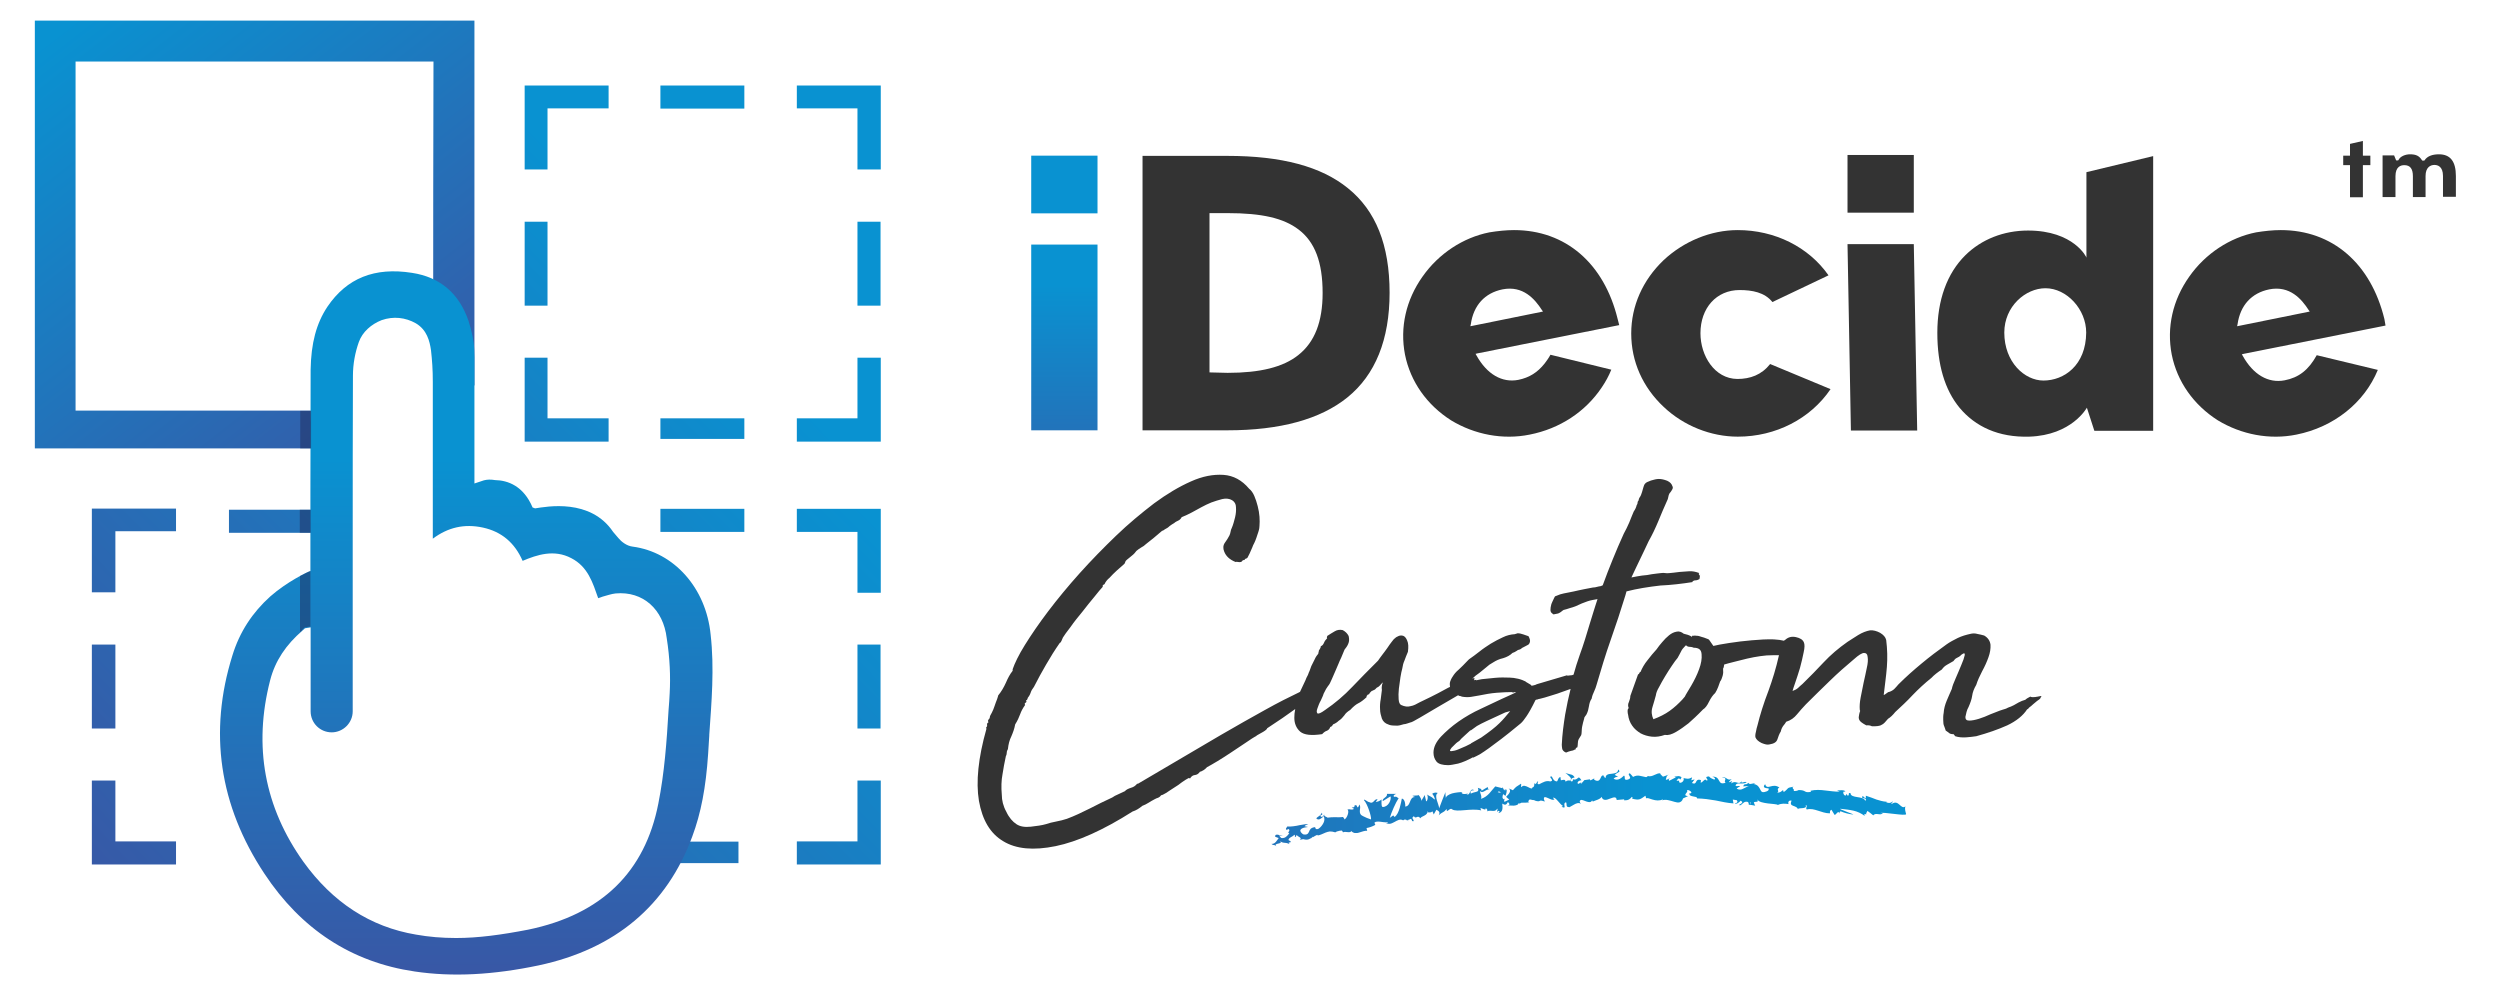
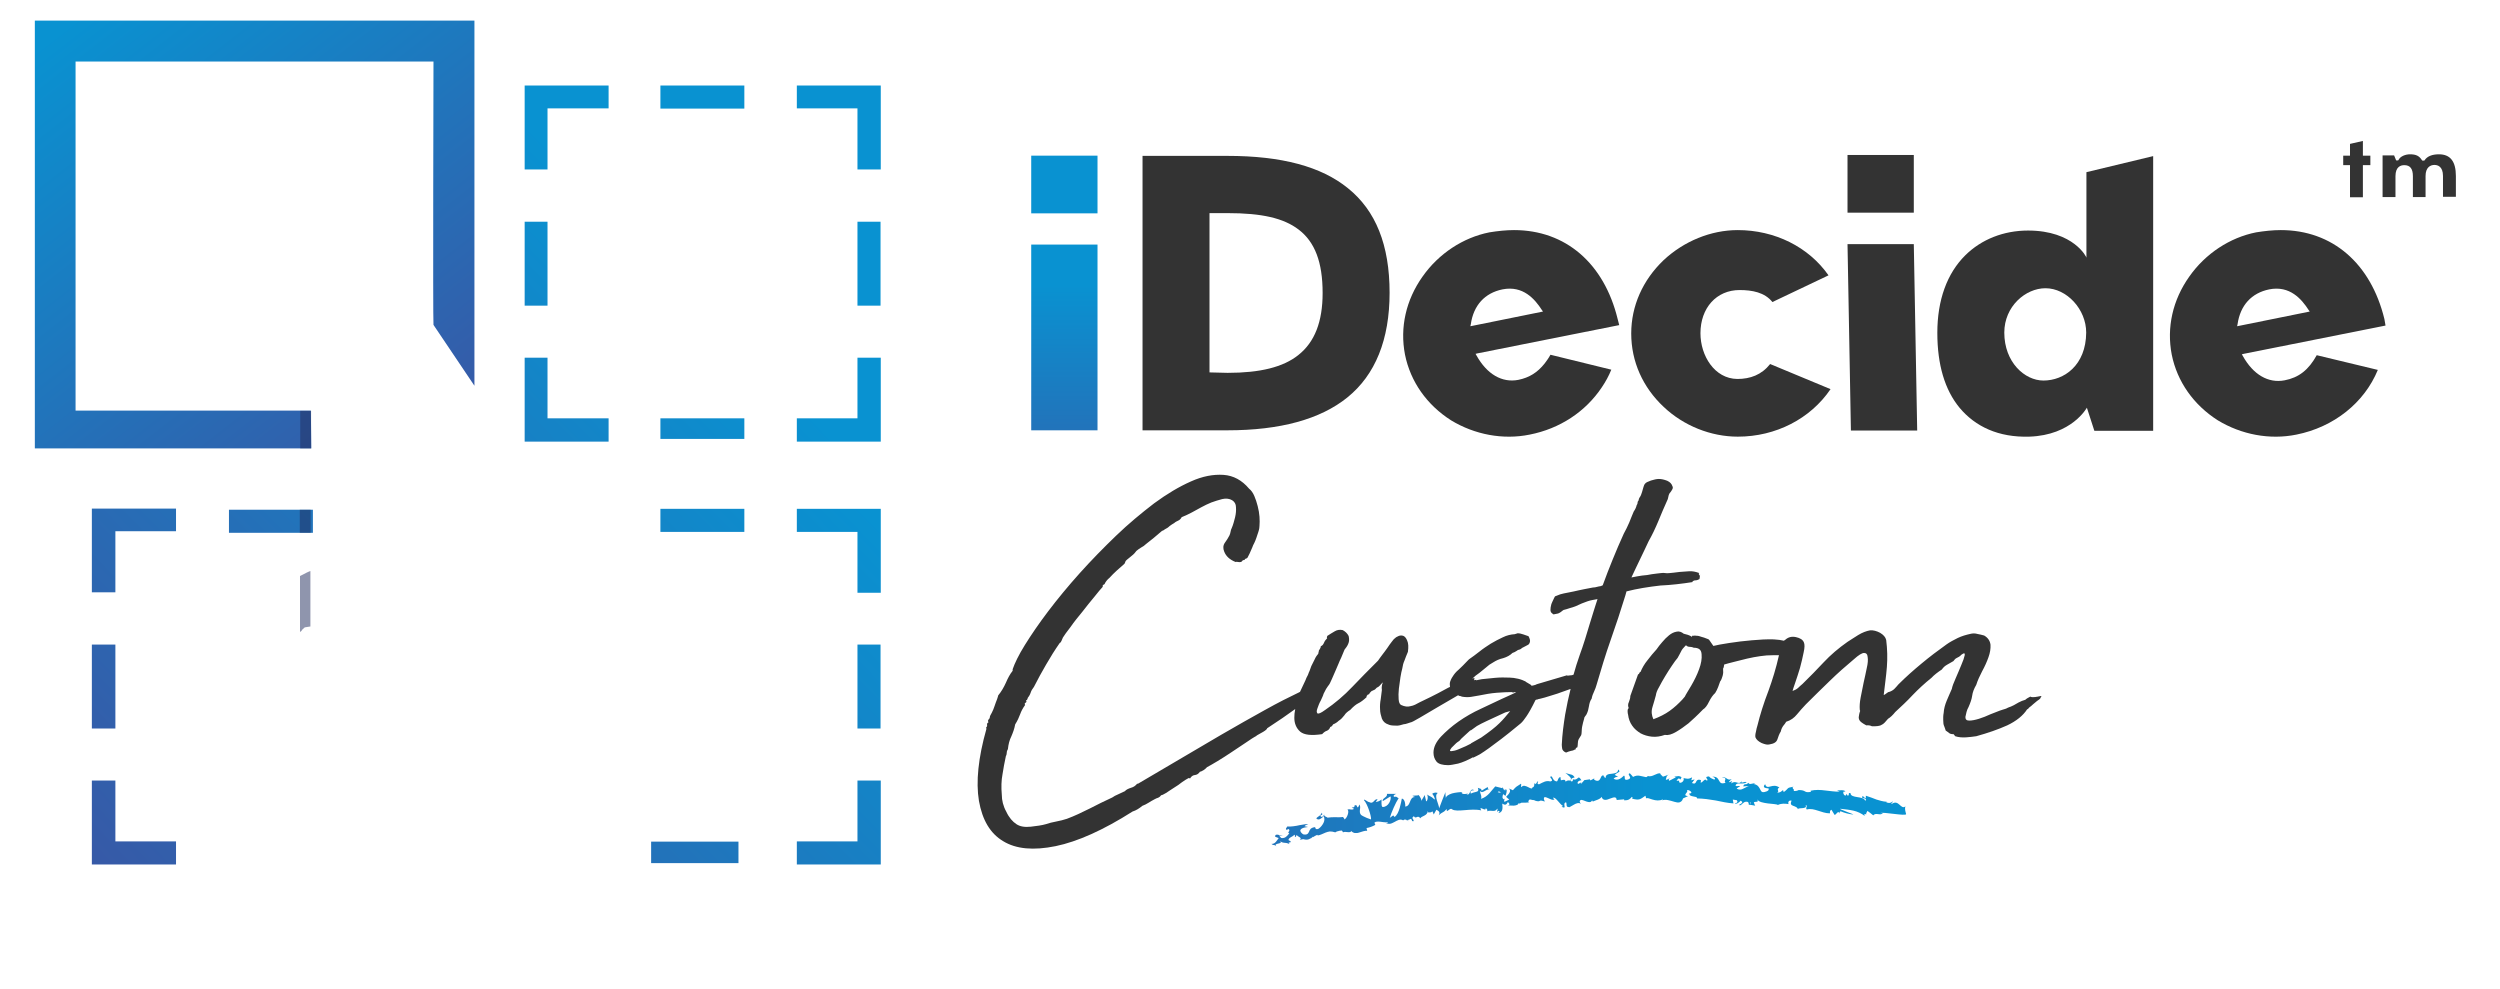
<svg xmlns="http://www.w3.org/2000/svg" version="1.1" id="Layer_1" x="0px" y="0px" viewBox="0 0 1105 437.3" style="enable-background:new 0 0 1105 437.3;" xml:space="preserve">
  <style type="text/css"> .st0{fill:url(#SVGID_1_);} .st1{fill:#333333;} .st2{fill:url(#SVGID_00000040543247761322222900000017270210868090080686_);} .st3{fill:url(#SVGID_00000029735974701236148090000004466135701563826347_);} .st4{fill:url(#SVGID_00000182528761278961721420000016520969494677887379_);} .st5{fill:url(#SVGID_00000122709012958466859500000013941372181105280431_);} .st6{fill:url(#SVGID_00000065774792966500363940000017995790049642700167_);} .st7{fill:url(#SVGID_00000081643593341344881570000008131881538486870205_);} .st8{fill:url(#SVGID_00000097466349958271073070000013128898144773521551_);} .st9{fill:url(#SVGID_00000041286298809524778100000014213497216852063121_);} .st10{fill:url(#SVGID_00000018237807182340391280000009078558413871949978_);} .st11{fill:url(#SVGID_00000010282852885165827380000004555649203882892712_);} .st12{fill:url(#SVGID_00000155110780557161334120000004537630639939992507_);} .st13{fill:url(#SVGID_00000068661238197456875940000002867988936876541844_);} .st14{fill:url(#SVGID_00000167388142809158809070000006906586052445295768_);} .st15{fill:url(#SVGID_00000021812186487656337670000008771023314889444012_);} .st16{fill:url(#SVGID_00000066490339328361666150000005690218319308349103_);} .st17{fill:url(#SVGID_00000010279635729148582930000010227455465474995135_);} .st18{fill:url(#SVGID_00000127034043530599176320000009476942023672001414_);} .st19{fill:url(#SVGID_00000052098621636630479460000013877254274209327765_);} .st20{fill:url(#SVGID_00000031889366515213933070000006956705406469739191_);} .st21{fill:url(#SVGID_00000018919334522079361070000000726968258964977829_);} .st22{fill:url(#SVGID_00000103267421302095548410000004956480184169810591_);} .st23{fill:url(#SVGID_00000142142804191691474550000015440628069112324003_);} .st24{fill:url(#SVGID_00000166645757578827427640000009608512364807613869_);} .st25{opacity:0.5;fill:#202C5D;enable-background:new ;} </style>
  <linearGradient id="SVGID_1_" gradientUnits="userSpaceOnUse" x1="846.291" y1="82.9" x2="384.853" y2="82.9" gradientTransform="matrix(1 0 0 -1 0 440)">
    <stop offset="0.254" style="stop-color:#0992D1" />
    <stop offset="1" style="stop-color:#3B54A3" />
  </linearGradient>
  <path class="st0" d="M715.2,343.4c-0.6-0.4-0.9-0.5-1.5-0.9c1.6-1.5,2.9-1.1,1.5-2.4c0,1.6-1.4,1.7-2.8,1.9 c-1.4,0.1-2.8,0.3-2.7,1.9c-0.4-0.3-0.6-0.4-1-0.6c0.3,0,0.3-0.2,0.5-0.2c-2-1.5-1.2,2.4-3.5,2c-0.8-0.2-1.5-0.6-0.9-1.1 c-0.7,0.4-1.1,0.5-1.7,0.9c-0.5,0-0.5-0.6,0.1-0.5c-0.5,0.1-0.8,0.1-1.4,0.2c-0.5,0.1-0.8,0.1-1.4,0.2v-0.1 c-0.4,0.5-1.2,1.4-1.5,1.7c-0.7-0.5,0.3-0.4,0.1-0.7c-0.5,0.4-0.9,0.5-1.5,0.8c-0.7-0.8,0.5-1.6,1.5-1.6c-0.9-1.5-1.2-1.4-1.7-0.9 c-0.5,0.4-1.2,1-2.8,0.1c0.5-0.2,0.8-0.3,1.5-0.5c-0.5-0.9-1.2-1.2-1.8-1.3c-0.6-0.2-1.4-0.3-2.3-0.7c0.5,0.5,3.7,2.6,2.1,3.5 c-0.5-0.2-1.2-0.3-2,0.4c-0.2-1.2-1-0.8-2.1-0.6c-0.1-0.6-0.1-0.9-0.2-1.5c-1.2,0.5-0.9,1.3-1.5,2c-1.4-0.1-1.8-1.2-2.3-2.2 c-2.2-0.1,1.7,1.8-0.7,2.2c-1.8-0.5-3,0.3-5,1.3c-1.4-0.5,0.1-0.9-0.5-1.4c-0.4,0.5-0.5,0.7-0.9,1.3c-0.3,0-0.3-0.4-0.3-0.5 c-0.8,0.5,0.2,1.5-1.2,2c-0.1,0.8-0.9,0.3-1.9-0.2s-2.2-1-2.9,0c-0.5-0.4,0.1-0.9-0.2-1.5c-2.3,1.5-2,1.1-3.6,2.9 c-0.7-0.4-1.2-0.5-1.9-0.8c1.5,1,0.1,2.5-1.1,3.7c0.5,0.5,1,0.9,1.4,1.2c-0.8,0.4-1.3,0.6-2.1,1c-0.3-0.2-0.2-0.7,0.1-1.5 c-0.1,0.2-0.3,0.3-0.4,0.4c-0.9-0.5-0.6-1.4-0.3-2.3c0.4,0.3,0.6,0.5,1,0.8c0.4-1,0.7-2,0.5-2.9c-0.1,0.2-0.4,0.4-0.6,0.5 c0.1-0.3,0.2-0.5,0.1-0.6c-0.1-0.2-0.3,0.2-0.5,0.6c-0.4-0.6-0.5-1-0.8-1.6v0.6c-1.3-0.3-1.9-0.5-3.2-0.8c-1.8,1.9-3.1,4.5-6.3,5.5 c0.5-1.3-0.3-2-0.5-3.5c1.3,1.5,2.5-0.9,4.3-0.7c-0.9-0.1-0.9-0.8-0.7-1.1c-1.1,0.6-1.7,1-2.8,1.7c-0.2-1.2-0.8-0.8-1.7-1.3 c0.5,1.2,0.1,1.6-0.7,1.8c-0.8,0.2-1.8,0.4-2.4,0.8c-0.3-0.8-0.1-1.6,1.5-1.5c-2.1-1.5-1.6,3-3.5,1.6c0.4-0.1,0.6,0,0.6-0.4 c-0.7,0.8-3,0.5-2.6-0.3c0.2,0,0.2,0,0.4-0.1c-1.3,0-3.2,0.2-4.7,0.6c-1.5,0.5-2.8,1.2-2.7,2.2c-0.1-0.3-0.3-2.5-0.2-2.8 c-1.2,2.9-1.7,4.3-2.8,7.2c0-1.7-2.5-5.6-0.6-6.8c-0.6-0.2-1.5-0.4-2.5,0.4c0.5,0.2,1.5,2.4,1.1,2.5c-1.9-1.7-1.3-0.9-3.5-2.3 c0.7,0.3,0.6,3-0.3,3.1c0.1-0.5-0.7-2.6-0.5-2.9c-0.7,1.2-1,1.7-1.7,2.9c0.5-0.5-0.5-2.3-1.2-2.9c0.4,0.5-2.1,0.2-2.6,0.5 c0.5,0.2,0.7,0.3,1.2,0.5c-2.8-0.1-1.7,4-4.4,4.2c0.2-0.5-0.1-3.5-1.5-3.5c-0.3,1.5-1.1,6.8-3.2,8.1c-0.3-0.3-0.4-0.5-0.6-0.7 c-0.6,0.5-0.9,0.6-1.5,1.1c0.6-2.2,2.6-6.8,3.9-8.7c-1.2-0.5-0.5-0.8-2-0.6c-0.7-0.6,0.5-1.2,1-1.3H613c0.5,1.5-2.3,1.9-1.8,3.2 c1.4-0.8,2-1.3,3.4-2.1c0.3,0.7,0,1.9-0.6,2.9s-1.6,1.8-2.9,1.8c-0.8-0.5-0.3-2.8-0.5-3.4c-0.2,0.5-2.1,1.4-2.5,1 c0.4-0.4,0.5-0.5,0.8-1c-0.8-0.2-1.2,0.4-1.7,0.9s-1,0.9-2.1,0.3c-0.6,0-2.4-1.7-2.2-0.8c1.5,1.6,3.3,7.1,3.1,8.5 c-0.1,0-1-0.4-1.9-0.7c-0.9-0.4-2-0.9-2.5-1.3c-0.6-0.6-0.6-1.5-0.5-2.4c0.1-0.8,0.3-1.7-0.4-2.2c0.1,0.5-0.3,1-0.5,1.3 c-0.7-0.3-0.2-1.4-1.5-0.9c0.3,1.6-2.7,0.3-0.2,1.5c-0.5,0.4-0.9,0.3-1.4,0.3c-0.2,0-0.5-0.1-0.6-0.1c-0.3,0-0.5,0-0.9,0.1 c0.5,0.5,0.4,1.4,0.1,2.3s-0.8,1.7-1.4,2.1c-0.1-0.4-0.5-0.9-0.7-1.1c-1.3,0.2-2.4,0.1-3.5,0.1c-1,0-2.1,0-3.3,0.2 c-0.4-0.4-1.7-0.5-1.5-1.4c-0.3,0.4-0.4,0.9-1.1,1.1c-2-1.1,1.5-0.5-0.2-1.9c0.2,0.5-0.2,0.8-0.7,1.3c-0.5,0.4-1.1,0.7-1.5,1.2 c0.5,0.6,1.1,0.6,1.7,0.3c0.6-0.3,1.3-0.9,1.6-1.3c0.4,1,0.4,2-0.1,3s-1.2,1.9-2.2,2.6c-1.7,0.8-1.4-1.1-1.6-0.7 c-1.9,0.2-2.3,1.2-2.6,2c-0.4,0.8-0.7,1.5-2.5,1.2c-0.7-0.4-1.1-0.9-1.3-1.4c-0.4-0.9,1.2-1.7,2.9-1.8c0.1,0,0.2,0,0.4-0.1 c-0.6-0.1-0.9-0.2-1.5-0.3c0.2-0.3,0.5-0.5,0.8-0.6c0.4-0.1,0.8-0.3,1.2-0.1c-0.4-0.2-1-0.3-1.6-0.2c-0.6,0.1-1.5,0.2-2.5,0.4 c-0.9,0.2-1.8,0.4-2.8,0.5c-0.9,0.1-1.8,0.2-2.7,0.1c-0.3,0.5-1,1.1-0.3,1.5c0.4-0.2,0.5-0.2,0.8-0.4c1.3,0.8-1,1.7,0.4,1.9 c-0.5,0.5-0.8,1.1-1.4,1.5c-0.5,0.5-1.2,0.7-2.2,0.6c-0.5-0.5-0.6-0.7-1-1.3c0.3,0.4,1.5,0.5,1.7,0c-0.2,0.4-1.1,0.1-1.9-0.1 c-0.8-0.2-1.5-0.2-1.5,0.8c0.6,0.3,1,0.4,1.6,0.6c-0.8,1-1.5,2.7-3.2,2.6c1.4,1.2,0.3-0.3,2.2,1.1c-1.9-1.7,3.7-0.8,1.3-2.5 c2,1.5,2.3,0.4,4.5,1.5c-0.3-0.5-0.9-0.7,0.4-0.8c0-0.2,0-0.4,0.1-0.5h0.1h-0.1c0-0.1,0-0.1,0,0c-0.4-0.1-0.7-0.3-1-0.5 c0.1-1.2,2.1-1.5,2.5-2.3c0.8,0-0.1,0.5,0.6,1c0.3-0.4,0.4-0.6,0.5-1c0.6,1,2.7,1.2,1.4,2.2c0.5-0.1,1-0.2,1.5-0.3 c1.2,0.4,2.5,0.3,3.1-0.3c0.8,0.1,1.3-1.5,1.1-0.5l0.5-0.3l0.5-0.3c0.5-0.2,0.6-0.4,1.1-0.5c0.1,0.1,0.1,0.2,0.1,0.3 c1.2-0.2,2.3-0.8,3.5-1.3c0.3-0.1,0.6-0.2,0.9-0.3c0.4-0.1,0.6-0.1,1-0.2c0.7,0,1.5,0.1,2.4,0.4c0.4-0.2,0.7-0.5,1.2-0.5 c0.3-0.1,0.5-0.2,0.7-0.2s0.6-0.1,1-0.1c0.3,0.4,0.4,0.5,0.5,0.8c0.5-0.3,1.4-0.2,2.1-0.1s1.5,0,1.5-0.5c0.5,0.5,1.1,0.8,1.6,0.9 h0.9c0.4,0,0.6-0.1,1-0.2c1.3-0.4,2.6-0.9,3.6-0.8c-0.1-0.5-0.2-0.7-0.3-1.2c0.6-0.1,1.3-0.3,1.9-0.5c0.2-0.1,0.3-0.1,0.5-0.2 s0.4-0.2,0.5-0.2c0.4-0.2,0.6-0.3,1-0.5c-0.2-0.5-0.3-0.6-0.4-1c0.5-0.5,1.5-0.5,2.5-0.4s2.3,0.4,3.4,0.2c0,0.5-0.6,0.4-1.1,0.2 c0.8,0.5,1.5,0.6,2.2,0.5c0.6-0.1,1.3-0.5,1.9-0.8c1.3-0.7,2.5-1.5,3.8-0.7c0.5-0.5,1-0.4,1.5-0.2l-0.2,0.1h0.3 c0.3,0.2,0.6,0.4,1,0.5c-0.3-0.2-0.6-0.4-0.8-0.5c0.5-0.1,1.1-0.3,1.7-0.6c0.3,0.5,0.4,0.6,0.5,1.1l0.2-0.1c0.8,0.4,0.4-0.6-0.2-1.4 c0.3-0.2,0.5-0.5,0.7-0.8c1,1.7,1.6-0.8,2.9,1c0.3-1,3.3-1.1,3.2-3.2c0.1,0.3,0.4,0.4-0.1,0.5c0.8,0.1,1.6,0.3,2.2-0.4 c0.3,0.5,0.4,0.8,0.6,1.4c0.5-0.8,0.7-1.3,1.2-2.1c1.3,0.7,1.7,1.2,1,2.5c2.1-2,1.8-0.8,3.5-2.8c0.1,0.4,0.1,0.5,0.1,0.9 c0.7-0.1,1.6-1.5,2.3-0.8c2.1,1.5,8.3-0.6,12.9,0.5c-1.4-2.6,2.3,1,2-1.1c0.4,0.6,1.1,0.9,0.5,1.5c2.1-0.8,3.5,0.7,4.6-1.2 c0.4,0.6-0.3,1,0,1.4c0.2-0.2,0.5-0.6,0.9-0.3c0.3,0.4-0.2,0.5-0.5,0.9c2.2-0.3,2-2.4,1.8-4.2c1.3,0.8,1.8,0.6,2.5-0.7 c0.5,0.5,1.3,1.2-0.1,1.5c0.4,0,1.6,0.1,2.7,0.1c1.1-0.1,2.1-0.4,2-1.1c0.3,0.4,1.1,0,1.3-0.2c1.8-0.1,1.9,0.1,3.6-0.2 c-0.2-0.1-0.3-0.1-0.5-0.2c0.4-1.9,1.4-0.5,2.7-0.8v0.2c3.4,1.1,1.3-0.7,4.6,0.5c-0.2-0.5-0.2-0.6-0.4-1.1c0-1.3,0.7-0.9,1.7-0.5 s2.2,1.2,3,0.6c-0.3-0.3-0.5-0.4-0.7-0.6c0.9-0.9,3.3,3.1,4.3,3.4c0.3,0.2-0.3,0.4-0.5,0.5c2.8,1.3,0.1-1.5,2-2 c0.5,0.8-0.2,2.1,1.1,2.1c0.2,0.2,0.5,0.1,0.9-0.2c0.4-0.2,0.8-0.5,1.4-0.8c1-0.6,2.2-1.1,3.2-0.4c-0.5-0.6-0.9-1.2-0.1-1.7 c0.6-0.2,1.7,0.4,2.6,0.7c1,0.3,1.9,0.5,2.4-0.5c0.2,0.2,0.3,0.3,0.3,0.5c1-0.5,3.4-1,3.9-2.1c0.6,1.9,2.3,1.4,3.7,0.8 c1.5-0.5,2.8-1.2,3,0.6c1.3-0.1,1.9-0.2,3.3-0.3c0,0.2,0,0.2-0.1,0.4c2.1,0.2,2.8-0.7,3.5-1.5c0.5,0.3,0.2,0.5,0.1,0.8 c1.5,0.4,2.4,0.5,3.2,0.3c0.7-0.2,1.5-0.7,2.7-1.6c0.1,0.5,0.2,0.7,0.3,1.2c0.4-0.4,1.5,0.1,2.8,0.5c0.7,0.2,1.5,0.4,2.3,0.4 s1.5-0.1,2.3-0.5c0,0.1-0.1,0.4-0.4,0.5c1.6-0.7,3.7,0.1,5.5,0.6c0.5,0.1,0.8,0.2,1.3,0.3h0.5c0.2,0,0.4,0,0.5-0.1 c0.6-0.2,1.2-0.6,1.5-1.7c0.7-0.4,1.5-0.6,2.2-1c-1.5-0.2-1.3-0.6-0.9-1.2c0.4-0.5,0.9-1.1,0.4-1.5c0.5-0.1,1.3,0.2,1.7,0.6 s0.5,0.8-0.3,0.9l-0.2-0.2c-0.2,0.5,0,0.9,0.3,1.1s0.7,0.3,1.2,0.4c0.9,0.2,1.9,0.2,1.8,0.9c0.7,0,1.4,0.1,2.1,0.1 c0.7,0.1,1.4,0.1,2.1,0.2c1.4,0.2,2.7,0.4,4,0.6c0.4,0.1,0.6,0.1,1,0.2s0.6,0.1,1,0.2c0.6,0.1,1.3,0.3,2,0.4l1.9,0.3 c0.4,0,0.6,0.1,1,0.1s0.6,0.1,1,0.1c-0.1-0.7-0.2-1.1-0.3-1.7c0.7,0.1,1.1,0.2,1.8,0.3c0.4,0.5,0.4,1.4-0.9,1.2c0.5,1,2.4-0.6,2.5-1 c1.2,0.5,0.8,0.9,0.3,1.3s-1.3,0.6-0.9,0.7c0.5,0,0.6,0,1.1-0.1l-0.2-0.2c0.5-0.3,0.8-0.6,1.2-0.9s0.8-0.4,1.6-0.3 c0.9,0.5,0.3,1.1,0.6,1.2c0,0.1,0.1,0.2,0.5,0.1c0.9,0.2,1.4,0.2,2.3,0.4c-0.3-0.5-0.4-0.8-0.6-1.5c1.2-0.5,2.2,0.3,1.5-1.4 c0.5,1.3,2.6,1.6,4.6,1.9c1,0.1,2.1,0.2,2.9,0.3c0.8,0.1,1.5,0.2,1.6,0.4c1.7-0.8,3.1-0.6,4.8-0.4c-0.4-0.4-0.2-1.9,1.3-1.5 c-1.5,3.1,2.4,1.6,2.9,4.1c-0.4-0.8,0.7-0.7,1.8-0.8c1-0.1,2-0.2,1.5-1.4c1.2,0.4-0.3,1.2,0.5,2c1.7-0.5,3.3,0,4.9,0.5 s3.4,1.2,5.3,1.2c0.2-0.4-0.3-1.1,0.7-1.6l1.4,2.3c0.8-0.1,1.5-2.3,2.3-0.6c-0.1-0.4-0.2-0.9,0.4-1c1.6,0.7,3.5,1.2,5.3,1.4 c1.8,0.3-7.2-2.7-5.3-2.5s3.8,0.4,5.6,0.8s3.5,1.2,5.1,2.4c-0.7-0.9-0.1-0.9,0.7-0.8c-0.5-0.3,0.3-1,0.4-1.5c0.9,0.6,1.7,1.3,2.6,2 c1-1.5,3.4,0.4,4.2-1.1c-0.5,0.1-0.6,0.1-1.1,0.1c0.9-0.7,11.6,1.5,11.4,0.4c-0.3-1.1-0.7-2.3-0.3-3.4c-1,0.9-1.8,0-2.6-0.7 c-0.9-0.8-1.9-1.5-3.5-0.3c-0.4-0.5,0.6-0.6,0.5-1.2c-0.9,0.8-1.7,0.9-2.9,0.4c0.1-0.1,0.2-0.1,0.3-0.2c-1-0.1-1.8-0.2-2.5-0.4 c-0.7-0.2-1.4-0.4-2.1-0.6c-1.4-0.5-2.7-1.1-4.7-1.7v1.1c-0.9-0.3-1-0.6-1.3-1c-1.6,1.5,2.5,0.5,1,2.2c-0.5-2.4-6.5-0.9-6.5-3.5 c-1.5-0.2,0,1.4-1.4,1.1c-0.1-0.3-0.1-0.5-0.2-0.7c-0.3,0.4-0.4,0.5-0.6,0.8c-0.9-0.3-1.1-1.2-0.9-1.8c0.2,0.1,0.7-0.1,0.9-0.1 c-0.9-1-3.5-0.2-3.8-0.5c0.5,0.3,0.7,0.4,1.3,0.6c-2.1,0.1-4.2-0.3-6.4-0.5c-2.2-0.3-4.4-0.4-6.5,0.1c0.1,0.2,0.1,0.4,0.1,0.5 c-1.5,0.3-2.1,0.1-2.6-0.2c-0.5-0.3-1.1-0.6-2.8-0.6l0.2-0.1c-0.8,0.5-1.7,0.6-2.5,0.5c0.5-0.3,0.2-0.6-0.1-0.9 c-0.3-0.4-0.5-0.7,0.2-1c-3.5,0.6-1.8,0.6-4.4,2.4c-0.1-0.4-0.2-0.5-0.3-0.9c-0.9,0.7-1.1,1.1-2.7,1.2c1.5-0.6-0.6-1.5,1.1-2.3 c-1.5-1.1-2.8-0.8-3.9-0.5c-1.1,0.3-2,0.5-2.4-1c-2.1,2.3,2.5,1.6,1.5,2.1c0.5,0.8-1.7,1.6-2.7,1.4c-1.1-0.2-1.1-3.3-3.8-3.5 c0.3,0,0.4-0.2,0.6-0.1c-0.5-0.4-1-0.2-1.5-0.1c-0.3,0.1-0.5,0.1-0.8,0.1s-0.5-0.2-0.8-0.5c-1,1.4-1.6-0.2-2.2,1.6 c1-0.1,1.5-0.1,2.5-0.2c-0.7,0.2-1.5,0.8-2.5,1.2c-0.9,0.5-1.8,0.6-2.9,0c0.3-0.4,1-0.8,1.5-1c-0.5-0.6-1.4,0.3-2-0.4 c0.3-0.9,1.1-1,2-0.9c0.9,0,2,0.1,2.9-0.5c-0.5-0.8-3.2,1.1-2-0.8c-0.8,1.3-1.5,1.1-2.2,0.9s-1.5-0.5-2.6,0.4 c0.1-0.5,0.2-0.6,0.4-1.1c-0.4,0.2-1,0.6-1.5,0.5c0.5-0.5,0.7-0.8,1.3-1.4c-0.9,0.5-1.5,0.3-2.2-0.2c-0.6-0.4-1.4-0.8-2.1-0.5 c1.5,0.1,1.6,0.5,1.5,0.9c-0.1,0.5-0.5,1,0.1,1.5c-1,0.3-1.6,0.3-2,0.1c-0.4-0.2-0.6-0.6-0.9-1.1c-0.5-0.9-1-1.9-3.2-1.7 c0.6-0.1,2.1,0.8,1.1,1.3c-0.7-0.3-1.8-0.7-2.3-1.4c-0.4,0-0.6,0-0.8,0.1c-0.2,0-0.3,0.1-0.4,0.2c-0.1,0.1,0,0.3,0.1,0.5 c0.3,0.4,0.7,0.8,0.1,1.1c-0.8-1.4-1.5,0.5-2.7,0.9c0-0.5,0.1-0.7,0.1-1.2c-1.5-0.5-1.8,0.2-2.1,0.7c-0.1,0.3-0.2,0.5-0.5,0.7 s-0.6,0.2-1.4-0.1c0.3-0.3,0.4-0.5,0.6-0.8c0.3-0.3,0.4-0.5,0.6-0.8c-0.5,0.1-1,0.3-1.5,0.4c0.2-0.5,0.3-0.8,0.4-1.3 c-1.7,0.9-2.2,0.6-3.8,0.3c0.4,0.8-0.3,2.1-1.6,2.1c-0.9-0.7,0.5-1.1-1.5-0.9c0.3-0.4,0.5-0.7,0.7-0.9c0.2-0.1,0.3-0.1,0.5-0.1 c0.2,0.1,0.4,0.2,0.5,0.5c0.1-0.4,0.5-0.7,0.5-1.1c-0.3-0.2-0.5-0.3-0.9-0.4c-0.3-0.1-0.6-0.1-0.9,0c-0.6,0.1-1.2,0.2-1.5,0.2 c0.3,0,0.6,0.1,0.8,0.3c-1.2,0.6-1.7,0.9-2.9,1.5c-0.5-0.5-0.1-0.8,0.3-1.1c-0.5,0.1-1,0.6-1.8,0.7c0.2-0.9,0.2-1.9,1.4-2.4 c-1.1,0.5-1.6,0.6-2.7,1c-0.1-0.2-0.5-0.5-0.7-0.7c-0.3-0.3-0.5-0.5-0.4-0.7c-0.7-0.3-1.7,0.2-2.6,0.6c-1,0.5-2,0.8-3,0.5 c-0.1,0.2-0.3,0.4-0.7,0.5l-1.4-0.3l-1.4-0.3c-0.9-0.2-1.9-0.1-3,0.5c-0.5-0.6-0.8-1-1.4-1.6c-0.9,0.2-0.4,0.7-0.1,1.3 c0.3,0.5,0.5,1.1-0.9,1.5c-2,0.5-0.8-1.4-1.6-1.8c-1,0.9-2.6,2.6-4.6,1.4C714.1,343.2,714.6,343.5,715.2,343.4L715.2,343.4z M693.8,345c0.4-0.3,1.1-1.1,1.5-0.4C695,345.9,694.5,345.3,693.8,345z M662,350.1c0.3-0.4,0.7-0.3,1.4,0.1 C663,350.4,662.6,350.4,662,350.1z M577,370.1C578.1,370.2,577.7,370.1,577,370.1z M575,370c-0.1,0.2,0,0.4,0.1,0.5 c0-0.3,0.4-0.4,0.9-0.5C575.7,369.7,575.3,369.6,575,370z M773.7,355.2c-0.1-0.1-0.2-0.2-0.3-0.4C774.2,354.6,774,354.9,773.7,355.2 z" />
  <g>
    <path class="st1" d="M751.4,254.4L751.4,254.4l-0.1,0.1C751.4,254.5,751.4,254.5,751.4,254.4z" />
    <path class="st1" d="M751.4,254.3c0.1-0.1,0.1-0.2,0.2-0.3C751.5,254,751.5,254.1,751.4,254.3z" />
    <path class="st1" d="M748,257.3l0.2-0.4c0.4-0.3,0.8-0.4,1.3-0.4s1-0.2,1.6-0.5c0.1-0.1,0.2-0.5,0.2-0.9c0-0.2,0-0.4,0.1-0.6 c0,0,0,0-0.1,0c-0.1-0.3-0.3-0.5-0.4-0.6c-0.1-0.2-0.1-0.4,0.2-0.6c-1.6-0.6-3.1-0.9-4.5-0.8c-1.5,0.1-2.8,0.2-4.2,0.3 c-2.1,0.3-3.5,0.4-4.4,0.5c-0.8,0.1-1.5,0.1-2,0s-1.1-0.1-1.8,0s-2.1,0.2-4.1,0.5c-1.4,0.3-2.8,0.5-4.3,0.6c-1.5,0.2-3,0.5-4.5,0.8 h-0.2c1.3-2.7,2.5-5.4,3.8-8s2.5-5.3,3.8-8c1.6-2.8,3-5.8,4.3-8.9s2.5-6.1,3.9-9.1c0.3-0.5,0.4-1.2,0.5-1.6c0.1-0.5,0.2-1,0.5-1.5 c0.5-0.5,0.9-1.2,1.2-1.7s0.4-1.1,0.1-1.5c-0.3-1-1-1.8-2.3-2.4c-1.3-0.5-2.5-0.8-3.7-0.8c-1,0-2.2,0.3-3.5,0.7 c-1.4,0.5-2.2,0.9-2.5,1.3c-0.4,0.4-0.6,0.9-0.8,1.6c-0.2,0.8-0.4,1.5-0.6,2.1c-0.3,0.9-0.5,1.6-0.9,2.2c-0.4,0.5-0.6,1.1-0.7,1.7 c-0.3,0.3-0.4,0.5-0.4,0.9s-0.1,0.7-0.4,1.1c-0.2,0.9-0.6,1.8-1.3,2.8c-0.6,1.5-1.4,3.3-2,4.9c-0.7,1.6-1.5,3.3-2.4,4.9 c-1.7,3.8-3.4,7.6-4.9,11.4c-1.5,3.7-3,7.5-4.4,11.4c-0.5,0.3-1.2,0.5-1.7,0.5c-0.5,0.1-1.1,0.3-1.7,0.4c-0.4,0-1.3,0.1-2.6,0.4 c-1.4,0.3-2.8,0.5-4.5,0.9c-1.6,0.4-3.2,0.7-4.7,1s-2.7,0.5-3.6,0.8l-2.3,0.9c-0.3,0.5-0.5,1-0.8,1.6c-0.3,0.5-0.5,1.2-0.8,1.8 c-0.3,1-0.4,1.9-0.4,2.6s0.3,1.3,0.9,1.6c0.1,0.3,0.4,0.4,0.8,0.3c0.4-0.1,0.9-0.2,1.5-0.3c0.5-0.1,0.9-0.4,1.4-0.7 c0.4-0.4,0.8-0.6,1.2-0.9c0.9-0.2,1.8-0.5,2.7-0.8c1-0.3,1.8-0.5,2.5-0.8c2.1-1,3.8-1.7,5.3-2.2c1.4-0.5,2.9-0.7,4.5-1 c-0.5,1.7-1.2,3.5-1.7,5.3c-0.5,1.7-1.1,3.6-1.7,5.5c-1.4,4.7-2.8,9.4-4.5,14c-1,2.8-1.9,5.7-2.7,8.6c-0.2,0.1-0.4,0.1-0.6,0.2 c-0.4,0.1-0.6,0.1-0.9,0.1l0,0c-0.6,0.1-1.2,0.2-1.5,0l-13.2,3.9l-0.9,0.4c-0.1,0-0.3,0-0.5,0.1s-0.4,0.1-0.5,0.1s-0.3,0.1-0.4,0.2 l-0.2-0.4c-0.1,0-0.2-0.1-0.3-0.2s-0.8-0.5-2.2-1.3h0.2c-1-0.5-2.2-1-3.5-1.3c-1.4-0.3-2.6-0.5-3.7-0.5c-2.2-0.1-4.3-0.1-6.5,0.1 s-4.2,0.4-5.9,0.6c-0.8,0.2-1.6,0.3-2.5,0.5c0-0.1,0.1-0.1,0.1-0.2c-0.1,0-0.4,0-0.7,0.1c-0.4,0.1-0.5,0-0.2-0.1 c0-0.5,0.1-0.8,0.2-0.9c-0.4,0.1-0.7,0.2-1.1,0.4c1-1,2-1.8,3.2-2.6l1.6-1.3l2.8-2.3l1.8-1.1c1.1-0.7,2.5-1.4,4.3-1.8 c1.7-0.5,3.1-1.3,4.1-2.3c0.6-0.2,1.3-0.5,2-1c0.6-0.5,0.9-0.5,0.6-0.3c0.7-0.2,1.3-0.5,1.6-0.9l0.4-0.2l2.1-1.1 c0.5-0.2,0.8-0.6,1-1.3c0.2-0.6,0-1.5-0.6-2.6c-0.6-0.2-1.4-0.5-2.3-0.8c-0.9-0.3-1.7-0.5-2.5-0.5l-1.3,0.4 c-1.7,0.1-3.5,0.5-5.3,1.4c-1.7,0.8-3.5,1.7-5.3,2.8c-1.7,1.1-3.4,2.2-5,3.5s-3.2,2.4-4.6,3.4l-0.5,0.5c-1.6,1.7-3,3.1-4.1,4.1 c-1.2,1-2,2-2.6,3c-0.3,0.4-0.5,0.8-0.8,1.4s-0.5,1.3-0.5,2c0,0.4,0.1,0.8,0.1,1.2c-0.5,0.2-1,0.5-1.4,0.7 c-1.1,0.6-2.4,1.3-3.9,2.1c-1.5,0.8-4.3,2.2-8.1,4c-1.4,0.8-2.7,1.5-4,1.7c-1.3,0.4-2.7,0.2-4.2-0.5c-0.6-0.3-1-1.1-1.1-2.5 s-0.1-3,0.1-4.7c0.2-1.7,0.5-3.5,0.7-5.1c0.3-1.6,0.5-2.9,0.8-3.8c0.2-1.4,0.5-2.5,1-3.6c0.4-1.1,0.9-2.4,1.5-3.8 c0.3-2.2,0.2-3.8-0.3-4.9c-0.4-1.1-1-1.8-1.6-2.1c-0.7-0.3-1.5-0.3-2.2,0s-1.3,0.6-1.6,1c-0.4,0.2-0.8,0.7-1.4,1.5 c-0.6,0.8-1.3,1.7-2,2.8c-0.8,1.1-1.5,2.1-2.3,3.1c-0.7,1-1.4,1.8-1.8,2.5c-4,4-7.8,7.8-11.4,11.6c-3.6,3.8-7.6,7.2-12,10.2 c-1.9,1.4-3,1.8-3.4,1.5c-0.4-0.5-0.4-1.1,0-2.2s0.8-2.3,1.5-3.5c0.6-1.4,1.1-2.3,1.2-2.9c0.8-1.7,1.5-2.9,2-3.5 c0.5-0.5,1.1-1.6,1.7-3.1c0.7-1.6,1.3-2.9,1.7-3.9s0.8-1.9,1.2-2.8s0.7-1.8,1.2-2.7c0.4-0.9,0.9-2.2,1.5-3.6 c0.5-0.6,1.2-1.5,1.6-2.5c0.5-1.1,0.5-2.2,0.2-3.5c-0.6-1.2-1.5-2-2.6-2.6c-1.3-0.3-2.5-0.1-3.5,0.5c-1.1,0.6-2.3,1.4-3.4,2.1 c0,0.3,0,0.5-0.1,0.5c-0.1,0.1,0,0.3,0.1,0.5c-0.5,0.5-1.1,1.2-1.4,2c-0.3,0.7-0.7,1.3-1.4,1.5c0,0.4-0.1,0.7-0.4,1.2 c-0.3,0.5-0.5,0.7-0.5,1c0,0.1,0,0.3-0.1,0.5s-0.1,0.4-0.1,0.6c-0.5,0.6-1.2,1.5-1.6,2.5c-0.5,1-1,2-1.5,3c-0.4,1-0.6,1.7-0.8,2.2 c-0.2,0.4-0.4,0.8-0.5,1.2s-0.3,0.7-0.5,1.1s-0.5,0.9-0.8,1.8l0,0c-0.8,1.6-1.6,3.3-2.4,5.1c-0.2,0.1-0.3,0.1-0.4,0.2 c-4.2,2-9.2,4.5-15.1,7.8c-5.9,3.3-12.4,6.9-19.4,11L503,346.4h-0.4c-0.6,0.8-1.5,1.5-2.7,1.8c-1.2,0.4-2.1,0.8-2.7,1.5l-3,1.4 c-1,0.4-1.9,0.9-2.6,1.4c-3.3,1.5-6.5,3.1-9.8,4.8c-3.4,1.7-6.7,3.3-10.2,4.6c-1.5,0.5-3.1,0.9-4.7,1.2c-1.6,0.3-3.3,0.7-4.7,1.2 c-1.7,0.5-4,0.8-6.6,1.1c-2.7,0.3-4.8-0.1-6.3-1.1c-1.7-1.1-3.3-2.9-4.5-5.5c-1.4-2.5-2-5.1-2-7.5c-0.3-3.4-0.2-6.4,0.3-9 c0.4-2.6,0.9-5.4,1.5-8.1c0.3-0.5,0.4-1.2,0.4-1.6c0-0.5,0.2-1,0.5-1.5c0.2-2.1,0.7-4,1.5-5.6c0.7-1.6,1.4-3.5,1.7-5.3 c1-1.6,1.7-3.1,2.2-4.5s1.2-2.7,2.2-4.1c-0.3-0.5-0.2-0.8,0.2-1c0.4-0.2,0.5-0.5,0.2-1.2c0.3,0.1,0.4,0.1,0.5-0.2 c0.1-0.3,0.2-0.5,0.5-0.5h-0.4c0.5-0.6,1.1-1.5,1.4-2.4c0.3-1,0.8-1.8,1.5-2.7c1.7-3.4,3.5-6.6,5.4-9.9s3.9-6.5,6-9.5 c0.4-0.2,0.6-0.5,0.8-1c0.2-0.4,0.4-0.9,0.6-1.4c0.6-1,1.7-2.5,3.4-4.7c1.5-2.2,3.4-4.5,5.2-6.7c1.8-2.4,3.6-4.5,5.3-6.6 c1.6-2.1,2.9-3.5,3.6-4.3c0.1-0.1,0.2-0.3,0.1-0.4s0-0.3,0.1-0.5l0.7-0.4c0.2-0.5,0.5-1,0.9-1.5s0.8-0.9,1.3-1.3 c1-1.1,2.1-2.2,3.2-3.2s2.3-2,3.4-3c0.1-0.2,0.3-0.5,0.4-0.9s0.4-0.6,0.7-0.9c0.6-0.5,1.4-1.2,2.2-1.8c0.8-0.6,1.5-1.4,2-2.1 c0.6-0.5,1.4-1.1,2.1-1.5c0.8-0.4,1.5-0.9,2.1-1.5c2.4-1.8,4.6-3.7,6.7-5.5c0.3-0.3,0.5-0.4,0.8-0.5s0.5-0.2,0.8-0.5 c0.8-0.4,1.5-0.8,2.2-1.5c0.7-0.5,1.4-1,2-1.3c0.5-0.5,1.2-0.8,1.8-1.1c0.5-0.2,1.1-0.7,1.5-1.5c1.6-0.6,3.1-1.4,4.5-2.1 c1.4-0.8,2.7-1.5,4.2-2.3s2.9-1.5,4.4-2.1c1.5-0.5,3.1-1.1,4.8-1.5s3.2-0.2,4.4,0.5c1.1,0.7,1.7,1.7,1.7,3.1c0.1,1.4,0,2.8-0.4,4.5 c-0.4,1.5-0.8,3.2-1.5,4.8c-0.3,0.5-0.4,1.2-0.5,1.6c-0.1,0.5-0.2,1-0.5,1.6c-0.5,1-1.2,2.1-2,3.2c-0.8,1.1-0.9,2.5-0.3,3.9 c0.8,2.1,2.5,3.6,5,4.6c0.4-0.1,0.7-0.1,1.1,0c0.4,0.1,0.8,0.1,1.3,0c0.3-0.1,0.5-0.3,0.6-0.5c0.2-0.3,0.5-0.4,1.2-0.4 c-0.3-0.3-0.2-0.4,0.2-0.5s0.6-0.2,0.9-0.5c0.5-0.8,1.2-2.4,2.1-4.5c0.2-0.6,0.5-1.3,0.9-2s0.6-1.5,0.9-2.2 c0.2-0.6,0.5-1.5,0.9-2.7s0.5-2.1,0.5-2.7c0.1-1.1,0.1-2.5,0-4s-0.4-3.1-0.8-4.7c-0.4-1.6-0.9-3.1-1.5-4.5s-1.4-2.5-2.3-3.2 c-3.1-3.7-6.9-5.8-11.3-6.1c-4.5-0.3-9.3,0.6-14.4,2.9c-5.2,2.3-10.6,5.5-16.3,9.7c-5.6,4.3-11.3,9-16.8,14.3s-10.9,10.8-16.1,16.6 c-5.2,5.8-9.8,11.4-13.9,16.8s-7.5,10.4-10.3,14.9s-4.5,8.1-5.4,10.7v0.7c-1.2,1.5-2.1,3.2-3,5.3c-0.9,2-2,3.9-3.4,5.6 c0,0.2-0.2,0.8-0.5,1.7c-0.4,0.9-0.7,1.9-1.1,3s-0.7,2-1.2,2.9c-0.5,0.8-0.7,1.4-0.8,1.5c0,0.5-0.2,1.1-0.5,1.4 c-0.4,0.3-0.5,0.7-0.2,1.4c-0.5,0.2-0.7,0.6-0.6,1.1s-0.1,0.9-0.5,1.3c0.1,0,0.2,0.2,0.2,0.5c-3.6,12.7-4.7,23.4-3.3,31.8 c1.5,8.5,5,14.4,10.7,17.8c5.7,3.5,13.4,4.2,23.2,2.2c9.7-2,21.1-7.1,34-15.3c1.6-0.5,3-1.4,4.3-2.5c1-0.4,1.9-0.8,2.8-1.4 c0.9-0.5,1.7-1.1,2.6-1.5c0.5-0.3,1-0.5,1.6-0.7c0.5-0.2,1-0.6,1.3-1.1c0.5,0,1.1-0.4,2.2-1c1.1-0.7,2.2-1.5,3.5-2.3 s2.5-1.6,3.6-2.5c1.2-0.8,2.2-1.5,2.9-1.8c0.3,0,0.4,0,0.4,0.1s0.1,0.1,0.2,0.1c0.5-0.8,1.1-1.4,2-1.5c1-0.1,1.7-0.5,2.4-1.5 c0.4,0,0.9-0.3,1.6-0.7c0.7-0.5,1.2-0.9,1.5-1.3c1-0.5,2.5-1.4,4.7-2.7c2-1.2,4-2.5,6.1-3.9c2.2-1.5,4.2-2.8,6.3-4.2 c2-1.4,3.7-2.5,5.1-3.2c-0.1,0-0.2,0-0.3,0.1s-0.2,0.1-0.3,0.1c0.9-0.5,1.9-1.1,3.2-1.8c1.2-0.7,1.8-1.3,1.8-1.6 c4.9-3.2,9-6,12.4-8.5c-0.3,1.4-0.4,2.7-0.4,3.9c0,2.5,0.9,4.6,2.6,6.1c1.8,1.5,5,1.8,9.7,1.1c0.6-0.7,1.4-1.3,2.1-1.5 c0.7-0.3,1.2-0.8,1.5-1.7c0.3,0,0.5-0.1,0.7-0.4c0.3-0.3,0.5-0.5,0.5-0.7c1-0.4,1.8-0.9,2.5-1.6c1-0.6,1.8-1.5,2.5-2.4 c0.6-1,1.5-1.7,2.6-2.4c1.3-1.4,2.5-2.4,3.5-2.9c1.1-0.5,2.4-1.5,3.7-2.7c0-0.5,0.1-0.7,0.2-0.7c0.1-0.1,0.2-0.3,0.3-0.4 s0.3-0.2,0.6-0.2c0.2-0.5,0.5-0.8,0.8-1.1c0.3-0.3,0.5-0.5,0.8-0.5c0.2-0.1,0.5-0.3,0.8-0.4s0.6-0.5,1-0.9c0.5-0.2,1.1-0.6,1.5-1.1 s0.8-0.9,1.3-1.3c-0.3,0.5-0.5,1.2-0.5,1.6c-0.1,0.5-0.1,1.1,0,1.8c-0.1,1.1-0.3,2.5-0.5,4c-0.3,1.5-0.4,3.1-0.3,4.5 c0,1.5,0.4,2.8,0.8,4.1c0.5,1.3,1.5,2.2,2.8,2.6c0.6,0.3,1.5,0.5,2.5,0.5c1,0.1,2,0.1,3-0.2s1.7-0.5,2.2-0.5 c0.5-0.1,1.2-0.4,2.2-0.7c0.4,0,1.7-0.7,4.1-2.1c2.4-1.4,5-2.9,7.8-4.6l9.1-5.3c0,0,0.1,0,0.1,0.1c0.4,0.2,0.7,0.3,1,0.3 c0.1,0,0.2,0,0.3,0.1s0.2,0.1,0.3,0.1H646c1.7,0.3,3.2,0.3,4.3,0.1c1.1-0.2,2.3-0.4,3.5-0.6c2.5-0.5,5.1-1,7.8-1.2s4.9-0.3,6.5-0.3 l0.7,0.2c1.5-0.4,1.6-0.3,0.5,0.3c-1.2,0.5-3.1,1.5-5.7,2.6c-2.5,1.2-5.6,2.6-9.1,4.3c-3.5,1.6-6.8,3.5-9.8,5.6s-5.6,4.4-7.8,6.7 c-2.2,2.4-3.3,4.7-3.3,7.1c0,1.6,0.5,2.9,1.4,4c0.9,1,2.6,1.5,5.1,1.5c1,0,2.5-0.3,4.4-0.7c1.9-0.5,4.2-1.5,6.6-2.8v0.2 c0.9-0.4,1.9-0.9,3-1.5c1.1-0.7,2.5-1.6,4-2.7s3.4-2.5,5.5-4.1s4.6-3.6,7.5-6l1.1-0.9c0.8-0.7,1.6-1.8,2.5-3.1 c0.9-1.3,2.3-3.7,4-7.2c0.1,0,0.3-0.1,0.5-0.2c0.3,0,0.4,0,0.5-0.1s0.2-0.1,0.3-0.1c0.3,0,1.2-0.3,2.8-0.7c1.5-0.5,3.4-1,5.5-1.7 c2-0.7,3.9-1.4,5.9-2.1c-0.9,3.6-1.7,7.3-2.4,11.3c-0.7,4.4-1.3,8.8-1.5,13.4c0,0.5,0.1,1.2,0.2,1.8c0.1,0.5,0.6,1.2,1.6,1.6h0.2 l0,0c0.5-0.3,1.1-0.4,2-0.7c0.6-0.1,1.2-0.2,1.5-0.5c0.6-0.1,0.8-0.3,0.7-0.5c-0.2-0.2,0.1-0.4,0.7-0.6c0.1-0.5,0.2-1.2,0.2-1.8 c0-0.5,0.1-1.2,0.4-1.8l1.1-1.8c0.1-0.4,0.2-0.9,0.2-1.6c0-0.8,0.1-1.5,0.2-2.1c0.1-0.5,0.3-1.2,0.4-1.8c0.1-0.5,0.3-1.2,0.5-1.8 c0-0.4,0.2-0.7,0.5-1.1s0.5-0.6,0.6-0.9c0.5-1,0.8-2.1,1-3.4s0.5-2.4,1.2-3.4c0.2-1.1,0.6-2.2,1.1-3.2s0.8-2,1.1-3 c1.9-6.5,3.9-13.2,6.2-19.7s4.5-13.2,6.5-19.7l0.5-1.8c4.7-1.2,9.7-2,15-2.6C738.6,258.6,743.5,258,748,257.3z M662.7,319.7 c-1.7,1.7-4.4,3.8-8,6.3l-4.6,2.6h0.2c-0.4,0.2-1.2,0.6-2.4,1.2c-1.2,0.5-2.4,1-3.5,1.5c-1.2,0.5-2.1,0.6-2.8,0.7s-0.9-0.2-0.5-0.8 c0.2-0.4,0.6-0.9,1.4-1.6c0.7-0.8,1.5-1.5,2.5-2.1c0.4-0.5,1.2-1.4,2.5-2.5c1.3-1.2,2-1.8,2.3-2.1l0.5-0.2l2.5-1.8 c1.1-0.6,2.5-1.4,4.3-2.2c1.7-0.8,4.5-2.1,8.2-3.8l2.2-0.6C665.9,316.2,664.4,318.1,662.7,319.7z" />
    <path class="st1" d="M901.7,307.7c-0.6,0.1-1.3,0.3-2.2,0.4s-1.6,0.1-2.1-0.2c-1,0.5-1.7,0.9-2.2,1.4c-0.5,0.2-1.1,0.4-1.5,0.5 c-0.5,0.2-1,0.5-1.5,0.7c-0.5,0.3-1.2,0.7-2.1,1.2c-1,0.5-1.7,0.8-2.1,0.9c-0.4,0.1-0.6,0.3-0.9,0.4c-0.2,0.1-0.5,0.3-1,0.4 s-1.2,0.4-2.2,0.7c-1,0.4-2.4,0.9-4.1,1.6c-1.7,0.8-3.5,1.5-5.1,2s-3.1,0.8-4.3,0.8s-1.7-0.5-1.7-1.6c0.1-0.6,0.3-1.4,0.5-2.2 c0.2-0.8,0.5-1.5,0.9-2.2c0.8-1.8,1.4-3.5,1.6-5c0.2-1.5,0.8-3.1,1.8-4.8c0.6-1.9,1.5-3.9,2.6-6c1.2-2.2,2.1-4.2,2.8-6.2 c0.7-1.9,1-3.8,0.9-5.5c-0.2-1.7-1.1-3.1-2.8-4.1c-1-0.3-2-0.5-3-0.7c-1-0.3-2.1-0.3-3.2,0c-1.8,0.4-3.6,0.9-5.5,1.8 c-1.8,0.9-3.5,1.8-4.9,2.8c-3.8,2.7-7.5,5.5-11.1,8.5c-3.5,2.9-6.9,5.9-10.2,9.2c-0.5,0.6-1.2,1.4-1.8,2s-1.5,1.1-2.5,1.4 c0-0.1-0.3,0-0.9,0.5c-0.6,0.5-1,0.7-1.3,0.8c0.5-4.4,1.1-8.5,1.4-12.4c0.3-4,0.2-7.9-0.3-11.9c-0.3-1.3-1.2-2.3-2.7-3.2 c-1.5-0.8-3-1.2-4.4-1.1c-1.7,0.3-3.5,1-5.3,2.1c-1.8,1.2-3.4,2.1-4.7,3c-4,2.8-7.5,5.8-10.5,9s-6.1,6.4-9.4,9.6 c-0.6,0.5-1.4,1.2-2,1.8c-0.7,0.6-1.5,1-2.4,1.3c0.1-0.5,0.5-1.7,1.2-3.7s1.4-4.2,2.1-6.5c0.6-2.4,1.2-4.6,1.6-6.8 c0.5-2.2,0.5-3.6,0.1-4.5c-0.5-1.2-1.7-1.9-3.5-2.3s-3.4,0-4.6,1.1c-0.3,0.2-0.5,0.3-0.7,0.5c-1.2-0.3-2.7-0.5-4.5-0.6 c-3-0.1-6.3,0.1-9.7,0.4c-3.5,0.3-6.8,0.7-10,1.2s-5.5,0.9-7,1.3l-1.8-2.6c-0.2-0.3-0.6-0.5-1.3-0.7c-0.6-0.3-1.4-0.5-2.1-0.7 c-0.8-0.3-1.5-0.5-2.2-0.5c-0.6-0.1-1.1-0.1-1.4,0c-0.3-0.1-0.5-0.1-0.6,0.2c-0.2,0.3-0.4,0.3-0.5,0c-0.9-0.5-1.9-0.8-3.2-1.1 c-1-0.8-2.1-1.2-3.2-0.9c-1.1,0.2-2.2,0.7-3.3,1.6s-2.1,1.9-3,3c-1,1.1-1.8,2.2-2.5,3.2c-1.4,1.5-2.7,3.1-4,4.8 c-1.4,1.7-2.4,3.5-3.1,5.2c-0.3,0-0.4,0.2-0.5,0.5s-0.3,0.5-0.6,0.6l-3.4,9.5c0,0.8-0.2,1.6-0.6,2.6c-0.5,1-0.5,1.9-0.1,2.8 c-0.4,0.2-0.5,0.7-0.5,1.4s0.1,1.1,0.2,1.4c0.2,1.8,0.8,3.5,1.8,4.9c1,1.5,2.3,2.5,3.7,3.4c1.5,0.8,3.2,1.3,5,1.5 c1.9,0.2,3.8-0.1,5.8-0.8c1.4,0.3,3-0.2,4.9-1.3c1.9-1.1,3.7-2.4,5.5-3.8c1.7-1.5,3.9-3.5,6.4-6.1c1-0.6,1.9-1.8,2.7-3.5 c0.8-1.6,1.7-2.9,2.7-3.8c0.5-0.8,0.9-1.6,1.3-2.6c0.4-1,0.6-1.8,0.9-2.5c0.5-0.6,0.8-1.5,1.1-2.5c0.3-1.1,0.3-2,0.2-2.9 c0-0.3,0-0.5,0.3-0.9c0-0.3,0.1-0.7,0.2-1.2c1.2-0.4,2.7-0.7,4.5-1.2c1.7-0.4,3.6-0.9,5.6-1.4s4-0.8,5.9-1.1 c1.9-0.3,3.7-0.4,5.5-0.4c1.1,0,2,0,2.7,0c-1.3,5.8-2.9,10.9-4.6,15.6c-2.2,5.7-3.8,10.9-4.9,15.4c-0.3,0.9-0.5,1.8-0.7,2.9 c-0.3,1.1-0.3,1.9-0.2,2.4c0.4,1,1.3,1.8,2.7,2.5c1.5,0.6,2.6,0.9,3.6,0.6c1.9-0.3,3-1,3.4-2.2s0.8-2.4,1.5-3.5 c0.2-1,0.6-1.8,1.1-2.5c0.5-0.5,0.9-1.2,1.3-1.8c2-0.6,3.5-1.7,4.8-3.3c1.3-1.5,2.5-3,3.9-4.4c3.6-3.6,7.2-7.1,10.6-10.4 c3.5-3.4,7-6.5,10.6-9.5c2.1-1.9,3.6-2.8,4.5-2.8s1.5,0.5,1.6,1.8c0.2,1.2,0.1,2.8-0.4,4.9c-0.4,2.1-0.9,4.2-1.4,6.5 s-0.9,4.5-1.3,6.5c-0.4,2.1-0.5,3.8-0.4,5.2c0,0.4,0.1,0.6,0.2,0.7c-0.4,1-0.5,1.8-0.6,2.5c-0.1,0.5,0,1.1,0.2,1.5s0.5,0.7,1,1.1 s1.2,0.8,2.1,1.3c0.9-0.1,1.7,0,2.5,0.4c1.2,0,2,0,2.6-0.1c0.5-0.1,1.2-0.2,1.6-0.5c0.5-0.2,0.9-0.5,1.4-1c0.4-0.4,0.9-1,1.5-1.7 c1-0.6,2.1-1.6,3.2-3c2.6-2.4,5.2-4.8,7.7-7.5c2.5-2.6,5.3-5.2,8.3-7.6c1.2-1.3,2.8-2.5,4.6-3.7c0.6-0.9,1.4-1.6,2.3-2.1 c0.9-0.5,1.8-1,2.8-1.6c0.4-0.5,0.8-1.1,1.5-1.4s1.4-0.7,2-1.4c1.2-0.9,1.7-0.8,1.5,0.2s-0.7,2.5-1.5,4.3c-0.8,1.9-1.6,3.9-2.5,5.9 s-1.5,3.6-1.7,4.7c-0.8,1.7-1.5,3.5-2.3,5.3c-0.7,1.7-1.2,3.5-1.3,5.3c-0.1,0.5-0.2,1.2-0.2,1.8v1.3c0,1.2,0.1,2.1,0.4,2.7 c0.3,0.7,0.5,1.4,0.7,2c0.5,0.4,1.1,0.7,1.5,1.1c0.5,0.4,1.1,0.5,2,0.5l0.7,0.9c1.5,0.5,3.2,0.6,4.8,0.5s3.1-0.3,4.5-0.5 c5.1-1.4,9.7-3,13.7-4.8c4-1.9,7-4.3,8.8-7.1c0.1,0,0.3-0.1,0.4-0.2c0.3-0.3,0.4-0.5,0.4-0.5c0.7-0.5,1.4-1.1,1.8-1.5 c0.5-0.4,1.1-0.9,1.8-1.5c1.1-0.7,1.6-1.2,1.5-1.4C902.6,307.6,902.3,307.6,901.7,307.7z M751,295.8c-0.9,2.5-2.1,4.9-3.5,7.3 s-2.4,3.9-2.8,4.8l-1.1,1.3c-1.7,1.8-3.5,3.5-5.6,5s-4.5,2.7-7.2,3.7c-0.8-1.7-1-3.5-0.4-5.4c0.5-1.8,1.1-3.5,1.5-5.2 c0.1-0.9,0.5-2.1,1.4-3.6c0.8-1.5,1.7-3.2,2.7-4.8c1-1.6,2-3.3,3-4.7c1-1.5,1.8-2.6,2.5-3.4c0.5-1,1.1-1.9,1.5-2.8s1-1.6,1.7-2.3 l0.5-0.5c0.5,0.5,1,0.7,1.6,0.7c0.5,0,1.2,0.1,1.8,0.4l0,0c2.3,0,3.4,0.9,3.5,2.9C752.3,291.1,751.9,293.4,751,295.8z" />
    <path class="st1" d="M897.5,307.8L897.5,307.8L897.5,307.8z" />
  </g>
  <g>
    <g>
      <linearGradient id="SVGID_00000084494389937836963180000004296457891006991038_" gradientUnits="userSpaceOnUse" x1="470.45" y1="-36.008" x2="470.45" y2="-216.06" gradientTransform="matrix(1 0 0 -1 0 44)">
        <stop offset="0.254" style="stop-color:#0992D1" />
        <stop offset="0.974" style="stop-color:#3B54A3" />
      </linearGradient>
      <rect x="455.8" y="108.1" style="fill:url(#SVGID_00000084494389937836963180000004296457891006991038_);" width="29.3" height="82.1" />
      <path class="st1" d="M595.8,83.2c-11.8-9.6-29.3-14.3-53.3-14.3H505v121.3h37.5c23.4,0,41.1-4.9,53-14.5 c12.4-10,18.7-25.6,18.7-46.3C614.2,108.3,608.1,93.1,595.8,83.2z M573.9,156.9c-6.7,5.4-17,7.9-31.3,7.9l-8-0.2V94.2h8 c15.1,0,24.7,2.2,31.3,7.2c7.3,5.5,10.7,14.5,10.7,28.1C584.6,142.2,581.1,151.2,573.9,156.9z" />
      <path class="st1" d="M715,141c-6-24.6-23-39.3-45.8-39.3c-3.5,0-7.2,0.4-10.9,1c-11.6,2.3-22.4,9.4-29.5,19.5 c-7.4,10.4-10.1,22.6-7.8,34.5c2.4,12,9.7,22.3,20.4,29.1c10.4,6.3,22.9,8.7,34.7,6.3c13.3-2.6,24.7-10.1,31.9-20.9 c1.7-2.5,3.1-5.1,4.2-7.8l-26.9-6.6c-0.8,1.5-1.7,2.7-2.6,3.9c-3.1,3.9-6.7,6.2-11.6,7.2c-7.2,1.4-13.9-2.5-18.5-10.8l-0.4-0.7 l0.8-0.2l62.7-12.5L715,141z M649.9,144.2l0.2-0.9c1.2-8.4,6.2-13.8,14-15.4c9.1-1.8,14.3,4.3,17.4,9.1l0.5,0.7L649.9,144.2z" />
      <path class="st1" d="M751.6,147.3c0-11.2,7.1-19.1,17.3-19.1c5.5,0,11.1,1,14.5,5.3l24.8-11.8c-8.8-12.6-23.8-20-40.1-20 c-11.9,0-23.8,4.9-32.8,13.3c-9.2,8.8-14.3,20.2-14.3,32.4c0,12.4,5.1,23.8,14.4,32.5c8.8,8.3,20.8,13.1,32.7,13.1 c16.8,0,32.1-7.9,41-21l-26.7-11.1c-3.8,4.8-8.8,6.6-14.5,6.6C757.8,167.4,751.6,157.2,751.6,147.3z" />
      <path class="st1" d="M896.4,101.9c-10.8,0-20.6,3.9-27.7,10.9c-8.1,8-12.4,19.8-12.4,34.3c0,14.1,3.3,25.2,9.8,33.1 c7,8.4,17.3,13.2,30.8,12.8c18.9-0.6,25.5-12.8,25.5-12.8l3.3,10.2h26V69l-29.5,7.1v37.8C922.4,113.9,916.7,101.9,896.4,101.9z M903.2,168.2c-8.3,0-17.3-8.1-17.3-21.2c0-11.6,9.4-19.6,18.2-19.6c9.4,0,18,9.3,18,19.6C922,161.5,912.3,168.2,903.2,168.2z" />
      <path class="st1" d="M1053.9,141c-6-24.6-23-39.3-45.8-39.3c-3.5,0-7.2,0.4-10.9,1c-11.6,2.3-22.4,9.4-29.5,19.5 c-7.4,10.4-10.1,22.6-7.8,34.5c2.4,12,9.7,22.3,20.4,29.1c10.4,6.3,22.9,8.7,34.7,6.3c16.5-3.3,30-14,36-28.6l-27-6.5 c-3.6,6.5-7.9,9.9-14.2,11.1c-7.2,1.4-13.9-2.5-18.5-10.8l-0.4-0.7l0.8-0.2l62.7-12.5L1053.9,141z M988.8,144.2l0.2-0.9 c1.2-8.4,6.2-13.8,14-15.4c9.1-1.8,14.3,4.3,17.4,9.1l0.5,0.7L988.8,144.2z" />
      <linearGradient id="SVGID_00000055665737248306691180000007209432319159656082_" gradientUnits="userSpaceOnUse" x1="470.45" y1="-36.427" x2="470.45" y2="-211.292" gradientTransform="matrix(1 0 0 -1 0 44)">
        <stop offset="0.254" style="stop-color:#0992D1" />
        <stop offset="1" style="stop-color:#3B54A3" />
      </linearGradient>
      <rect x="455.8" y="68.8" style="fill:url(#SVGID_00000055665737248306691180000007209432319159656082_);" width="29.3" height="25.5" />
      <polygon class="st1" points="818.1,190.3 847.4,190.3 845.9,107.9 816.6,107.9 " />
      <rect x="816.6" y="68.5" class="st1" width="29.3" height="25.5" />
      <polygon class="st1" points="1038.7,87.2 1044.4,87.2 1044.4,73 1047.7,73 1047.7,68.8 1044.4,68.8 1044.4,62.3 1038.7,63.6 1038.7,68.8 1035.7,68.8 1035.7,73 1038.7,73 " />
      <path class="st1" d="M1078,68.2c-3,0-5.2,0.9-6.3,2.6l0,0l-0.2,0.2h-0.8l-0.2-0.2c-1.2-1.9-2.6-2.6-5.3-2.6c-1.8,0-4.2,0.8-5,2.4 l-0.2,0.3h-0.9l-0.9-2.2h-5.1v18.4h5.7v-9.2c0-4.3,2.4-4.9,3.9-4.9c2.6,0,3.8,1.6,3.8,4.9v9.2h5.6v-9.3c0-3.9,2.2-4.9,3.9-4.9 c1.4,0,3.8,0.6,3.8,4.9V87h5.7v-9.2C1085.5,71.3,1083,68.2,1078,68.2z" />
    </g>
    <g>
      <g>
        <g>
          <linearGradient id="SVGID_00000042726740460951764260000000067125020640374954_" gradientUnits="userSpaceOnUse" x1="198" y1="-565.7" x2="198" y2="-565.7" gradientTransform="matrix(1 0 0 -1 0 -352)">
            <stop offset="0.254" style="stop-color:#0992D1" />
            <stop offset="1" style="stop-color:#3B54A3" />
          </linearGradient>
          <path style="fill:url(#SVGID_00000042726740460951764260000000067125020640374954_);" d="M198,213.7" />
          <linearGradient id="SVGID_00000075856915135981160400000018042815883451446421_" gradientUnits="userSpaceOnUse" x1="515.764" y1="-520.985" x2="171.869" y2="-863.398" gradientTransform="matrix(1 0 0 -1 0 -352)">
            <stop offset="0.254" style="stop-color:#0992D1" />
            <stop offset="1" style="stop-color:#3B54A3" />
          </linearGradient>
          <rect x="287.8" y="372" style="fill:url(#SVGID_00000075856915135981160400000018042815883451446421_);" width="38.6" height="9.5" />
          <linearGradient id="SVGID_00000136402868114236317190000003468721371051800237_" gradientUnits="userSpaceOnUse" x1="333.025" y1="-370.045" x2="3.367" y2="-698.282" gradientTransform="matrix(1 0 0 -1 0 -352)">
            <stop offset="0.254" style="stop-color:#0992D1" />
            <stop offset="1" style="stop-color:#3B54A3" />
          </linearGradient>
          <rect x="101.2" y="225.3" style="fill:url(#SVGID_00000136402868114236317190000003468721371051800237_);" width="37.1" height="10.2" />
          <g>
            <linearGradient id="SVGID_00000021111516826242579860000007568347212638426511_" gradientUnits="userSpaceOnUse" x1="346.048" y1="-362.156" x2="23.274" y2="-676.928" gradientTransform="matrix(1 0 0 -1 0 -352)">
              <stop offset="0.254" style="stop-color:#0992D1" />
              <stop offset="1" style="stop-color:#3B54A3" />
            </linearGradient>
            <rect x="231.9" y="98" style="fill:url(#SVGID_00000021111516826242579860000007568347212638426511_);" width="10.1" height="37.1" />
            <linearGradient id="SVGID_00000176722089141974883520000011728622622555466171_" gradientUnits="userSpaceOnUse" x1="323.86" y1="-323.595" x2="-20.007" y2="-658.936" gradientTransform="matrix(1 0 0 -1 0 -352)">
              <stop offset="0.254" style="stop-color:#0992D1" />
              <stop offset="1" style="stop-color:#3B54A3" />
            </linearGradient>
            <polygon style="fill:url(#SVGID_00000176722089141974883520000011728622622555466171_);" points="242,47.9 269,47.9 269,37.8 231.9,37.8 231.9,74.9 242,74.9 " />
            <linearGradient id="SVGID_00000003102026199696621140000014971317626303824556_" gradientUnits="userSpaceOnUse" x1="352.964" y1="-353.44" x2="9.098" y2="-688.781" gradientTransform="matrix(1 0 0 -1 0 -352)">
              <stop offset="0.254" style="stop-color:#0992D1" />
              <stop offset="1" style="stop-color:#3B54A3" />
            </linearGradient>
            <rect x="291.9" y="37.8" style="fill:url(#SVGID_00000003102026199696621140000014971317626303824556_);" width="37.1" height="10.2" />
            <linearGradient id="SVGID_00000147185366110161943450000012108268163800475303_" gradientUnits="userSpaceOnUse" x1="389.081" y1="-390.474" x2="45.214" y2="-725.815" gradientTransform="matrix(1 0 0 -1 0 -352)">
              <stop offset="0.254" style="stop-color:#0992D1" />
              <stop offset="1" style="stop-color:#3B54A3" />
            </linearGradient>
            <polygon style="fill:url(#SVGID_00000147185366110161943450000012108268163800475303_);" points="352.2,37.8 352.2,47.9 379,47.9 379,74.9 389.3,74.9 389.3,37.8 " />
            <linearGradient id="SVGID_00000145029069012873467600000006251043882154985635_" gradientUnits="userSpaceOnUse" x1="425.679" y1="-428.002" x2="81.812" y2="-763.344" gradientTransform="matrix(1 0 0 -1 0 -352)">
              <stop offset="0.254" style="stop-color:#0992D1" />
              <stop offset="1" style="stop-color:#3B54A3" />
            </linearGradient>
            <rect x="379" y="98" style="fill:url(#SVGID_00000145029069012873467600000006251043882154985635_);" width="10.2" height="37.1" />
            <linearGradient id="SVGID_00000056399196992609386660000013779540500053312944_" gradientUnits="userSpaceOnUse" x1="455.744" y1="-458.831" x2="111.877" y2="-794.173" gradientTransform="matrix(1 0 0 -1 0 -352)">
              <stop offset="0.254" style="stop-color:#0992D1" />
              <stop offset="1" style="stop-color:#3B54A3" />
            </linearGradient>
            <polygon style="fill:url(#SVGID_00000056399196992609386660000013779540500053312944_);" points="379,158.1 379,184.9 352.2,184.9 352.2,195.2 389.3,195.2 389.3,158.1 " />
            <linearGradient id="SVGID_00000011709620889167639160000017718217970221167012_" gradientUnits="userSpaceOnUse" x1="426.217" y1="-428.554" x2="82.349" y2="-763.895" gradientTransform="matrix(1 0 0 -1 0 -352)">
              <stop offset="0.254" style="stop-color:#0992D1" />
              <stop offset="1" style="stop-color:#3B54A3" />
            </linearGradient>
            <rect x="291.9" y="184.9" style="fill:url(#SVGID_00000011709620889167639160000017718217970221167012_);" width="37.1" height="9.1" />
            <linearGradient id="SVGID_00000100370841501556653480000012883632975322078638_" gradientUnits="userSpaceOnUse" x1="390.572" y1="-392.002" x2="46.704" y2="-727.344" gradientTransform="matrix(1 0 0 -1 0 -352)">
              <stop offset="0.254" style="stop-color:#0992D1" />
              <stop offset="1" style="stop-color:#3B54A3" />
            </linearGradient>
            <polygon style="fill:url(#SVGID_00000100370841501556653480000012883632975322078638_);" points="242,184.9 242,158.1 231.9,158.1 231.9,195.2 269,195.2 269,184.9 " />
          </g>
          <g>
            <linearGradient id="SVGID_00000060018499107077085660000011049240089443511733_" gradientUnits="userSpaceOnUse" x1="437.359" y1="-458.238" x2="93.492" y2="-793.579" gradientTransform="matrix(1 0 0 -1 0 -352)">
              <stop offset="0.254" style="stop-color:#0992D1" />
              <stop offset="1" style="stop-color:#3B54A3" />
            </linearGradient>
            <rect x="291.9" y="224.9" style="fill:url(#SVGID_00000060018499107077085660000011049240089443511733_);" width="37.1" height="10.2" />
            <linearGradient id="SVGID_00000176755248368817563460000017291468798618138241_" gradientUnits="userSpaceOnUse" x1="473.475" y1="-495.272" x2="129.608" y2="-830.613" gradientTransform="matrix(1 0 0 -1 0 -352)">
              <stop offset="0.254" style="stop-color:#0992D1" />
              <stop offset="1" style="stop-color:#3B54A3" />
            </linearGradient>
            <polygon style="fill:url(#SVGID_00000176755248368817563460000017291468798618138241_);" points="352.2,224.9 352.2,235.1 379,235.1 379,262 389.3,262 389.3,224.9 " />
            <linearGradient id="SVGID_00000155127782857698423960000007453644241572995488_" gradientUnits="userSpaceOnUse" x1="510.06" y1="-532.613" x2="166.193" y2="-867.955" gradientTransform="matrix(1 0 0 -1 0 -352)">
              <stop offset="0.254" style="stop-color:#0992D1" />
              <stop offset="1" style="stop-color:#3B54A3" />
            </linearGradient>
            <rect x="379" y="284.9" style="fill:url(#SVGID_00000155127782857698423960000007453644241572995488_);" width="10.2" height="37.1" />
            <linearGradient id="SVGID_00000072274767447720611640000011537116133374802607_" gradientUnits="userSpaceOnUse" x1="540.125" y1="-563.442" x2="196.258" y2="-898.784" gradientTransform="matrix(1 0 0 -1 0 -352)">
              <stop offset="0.254" style="stop-color:#0992D1" />
              <stop offset="1" style="stop-color:#3B54A3" />
            </linearGradient>
            <polygon style="fill:url(#SVGID_00000072274767447720611640000011537116133374802607_);" points="379,345 379,371.9 352.2,371.9 352.2,382.1 389.3,382.1 389.3,345 " />
          </g>
          <g>
            <linearGradient id="SVGID_00000148643100778062000760000005982596318123476382_" gradientUnits="userSpaceOnUse" x1="319.002" y1="-389.022" x2="-5.829" y2="-705.798" gradientTransform="matrix(1 0 0 -1 0 -352)">
              <stop offset="0.254" style="stop-color:#0992D1" />
              <stop offset="1" style="stop-color:#3B54A3" />
            </linearGradient>
            <rect x="40.6" y="284.9" style="fill:url(#SVGID_00000148643100778062000760000005982596318123476382_);" width="10.4" height="37.1" />
            <linearGradient id="SVGID_00000072972466317908293460000002133123586737820838_" gradientUnits="userSpaceOnUse" x1="305.645" y1="-341.897" x2="-38.222" y2="-677.239" gradientTransform="matrix(1 0 0 -1 0 -352)">
              <stop offset="0.254" style="stop-color:#0992D1" />
              <stop offset="1" style="stop-color:#3B54A3" />
            </linearGradient>
            <polygon style="fill:url(#SVGID_00000072972466317908293460000002133123586737820838_);" points="51,234.8 77.8,234.8 77.8,224.8 40.6,224.8 40.6,261.8 51,261.8 " />
            <linearGradient id="SVGID_00000176735956540546693460000010420263484294307254_" gradientUnits="userSpaceOnUse" x1="384.227" y1="-411.809" x2="16.406" y2="-755.542" gradientTransform="matrix(1 0 0 -1 0 -352)">
              <stop offset="0.254" style="stop-color:#0992D1" />
              <stop offset="1" style="stop-color:#3B54A3" />
            </linearGradient>
            <polygon style="fill:url(#SVGID_00000176735956540546693460000010420263484294307254_);" points="51,371.9 51,345 40.6,345 40.6,382.1 77.8,382.1 77.8,371.9 " />
          </g>
        </g>
        <linearGradient id="SVGID_00000150099561253035779040000017487989896159210371_" gradientUnits="userSpaceOnUse" x1="-19.76" y1="-285.537" x2="200.748" y2="-569.047" gradientTransform="matrix(1 0 0 -1 0 -352)">
          <stop offset="0.254" style="stop-color:#0992D1" />
          <stop offset="1" style="stop-color:#3B54A3" />
        </linearGradient>
        <path style="fill:url(#SVGID_00000150099561253035779040000017487989896159210371_);" d="M137.4,181.5h-104V27.2h158.2 c0,0-0.3,114,0,116.4l18.1,26.9V9.1H15.4v189.1h122.2L137.4,181.5z" />
        <linearGradient id="SVGID_00000180354053683752337590000012787359524902521240_" gradientUnits="userSpaceOnUse" x1="137.7" y1="-510.1" x2="137.7" y2="-510.1" gradientTransform="matrix(1 0 0 -1 0 -352)">
          <stop offset="0.254" style="stop-color:#0992D1" />
          <stop offset="1" style="stop-color:#3B54A3" />
        </linearGradient>
        <path style="fill:url(#SVGID_00000180354053683752337590000012787359524902521240_);" d="M137.7,158.1" />
        <linearGradient id="SVGID_00000078762053215441415400000015931922039041966760_" gradientUnits="userSpaceOnUse" x1="206.082" y1="-471.926" x2="206.082" y2="-795.636" gradientTransform="matrix(1 0 0 -1 0 -352)">
          <stop offset="0.254" style="stop-color:#0992D1" />
          <stop offset="1" style="stop-color:#3B54A3" />
        </linearGradient>
-         <path style="fill:url(#SVGID_00000078762053215441415400000015931922039041966760_);" d="M314.1,280.5 c-2-20.6-16.2-36.5-34.5-38.9c-2.6-0.3-5-2.2-6.3-3.8c-0.8-1-1.6-1.9-2.3-2.7c-10-14.9-29.3-11.2-34.5-10.4l-1.1-0.4 c-4-9.5-10.9-12-16.6-12.1c-1.8-0.3-3.4-0.3-4.9,0.1l-4.2,1.4v-33.5c0-1.4,0-2.7,0-4.1V158c0-1.1-0.1-2.3-0.1-3.4 c-0.1-4-1.1-8.2-2.5-12.7c-4.1-12.1-12.5-19.4-25-21.3c-16.5-2.6-28.8,2.3-37.4,15c-4.9,7.4-7.2,16.1-7.4,27.8 c0,3.8-0.1,54.7-0.1,54.7c0,4.8,0,9.3,0,14v1.9c0,0.1,0,0.3,0,0.4l0,0v6.3v11.7c-1.4,0.4-10.4,4.8-17.7,11.2l0,0 c-7.9,7.1-13.6,15.7-16.8,26.2c-10.5,33.7-5.9,66.1,14.2,96.4c16.2,24.5,38.4,39.1,66.4,43.2c16.8,2.5,34.8,1.5,54.8-2.7 c33.8-7.2,56.7-26.5,67.9-57c3.8-10.2,6-21.5,7-36.5c0.1-2.6,0.4-5.5,0.5-8v-0.4C314.5,310.4,315.8,295.4,314.1,280.5z M296,306.4c-0.1,2.5-0.3,5-0.5,7.5c-0.8,13.6-1.8,27.7-4.5,41.2c-5.9,30.3-25.1,49.1-57.5,55.8c-11.9,2.3-22.2,3.7-31.9,3.7 c-6.3,0-12.1-0.5-17.7-1.5c-20.3-3.4-36.9-14.3-49.8-32.2c-17.2-24.1-22.2-51.1-14.7-80.2c2.2-8.6,7-15.7,14.3-22l1.1-1l2.5-0.4 v37.1c0,5.2,4.2,9.3,9.3,9.3s9.3-4.2,9.3-9.3v-40.6l0,0v-13.5c0-8,0-16,0-24c0-22.9,0-46.9,0.1-70.2c0-5.3,1-10.4,2.6-14.9 s5.5-7.9,10.1-9.7c5.2-1.8,10.5-1.2,15.1,1.4c4.9,2.9,6.1,7.8,6.7,11.9c0.5,4.4,0.8,8.7,0.8,13.9c0,17.2,0,34.2,0,52.1v17.3 c6.7-5,13.9-6.7,22.2-4.9c8.2,1.8,14,6.7,17.5,14.7c6.4-2.7,13.9-5.2,21.5-1.2c7.4,3.8,9.5,10.9,11.9,17.7c0.7-0.3,1.4-0.4,2-0.7 c1.9-0.5,3.8-1.2,5.7-1.4c12.1-1.1,21.1,7,22.6,19.8C296.1,291,296.4,299.1,296,306.4z" />
        <path class="st25" d="M137.3,235.4v-1l0,0c0-0.1,0-0.3,0-0.4v-1.9c0-2.2,0-4.6,0-6.8h-4.8v10.2h4.8V235.4z" />
        <path class="st25" d="M132.7,198.2h4.8c0-5.5,0-11.3,0-16.6h-4.8V198.2z" />
        <path class="st25" d="M133.6,278.3l1.1-1l2.5-0.4v-24.5c-0.5,0.1-2.3,1-4.6,2.2v24.7C132.9,279.2,133.3,278.9,133.6,278.3z" />
      </g>
    </g>
  </g>
</svg>